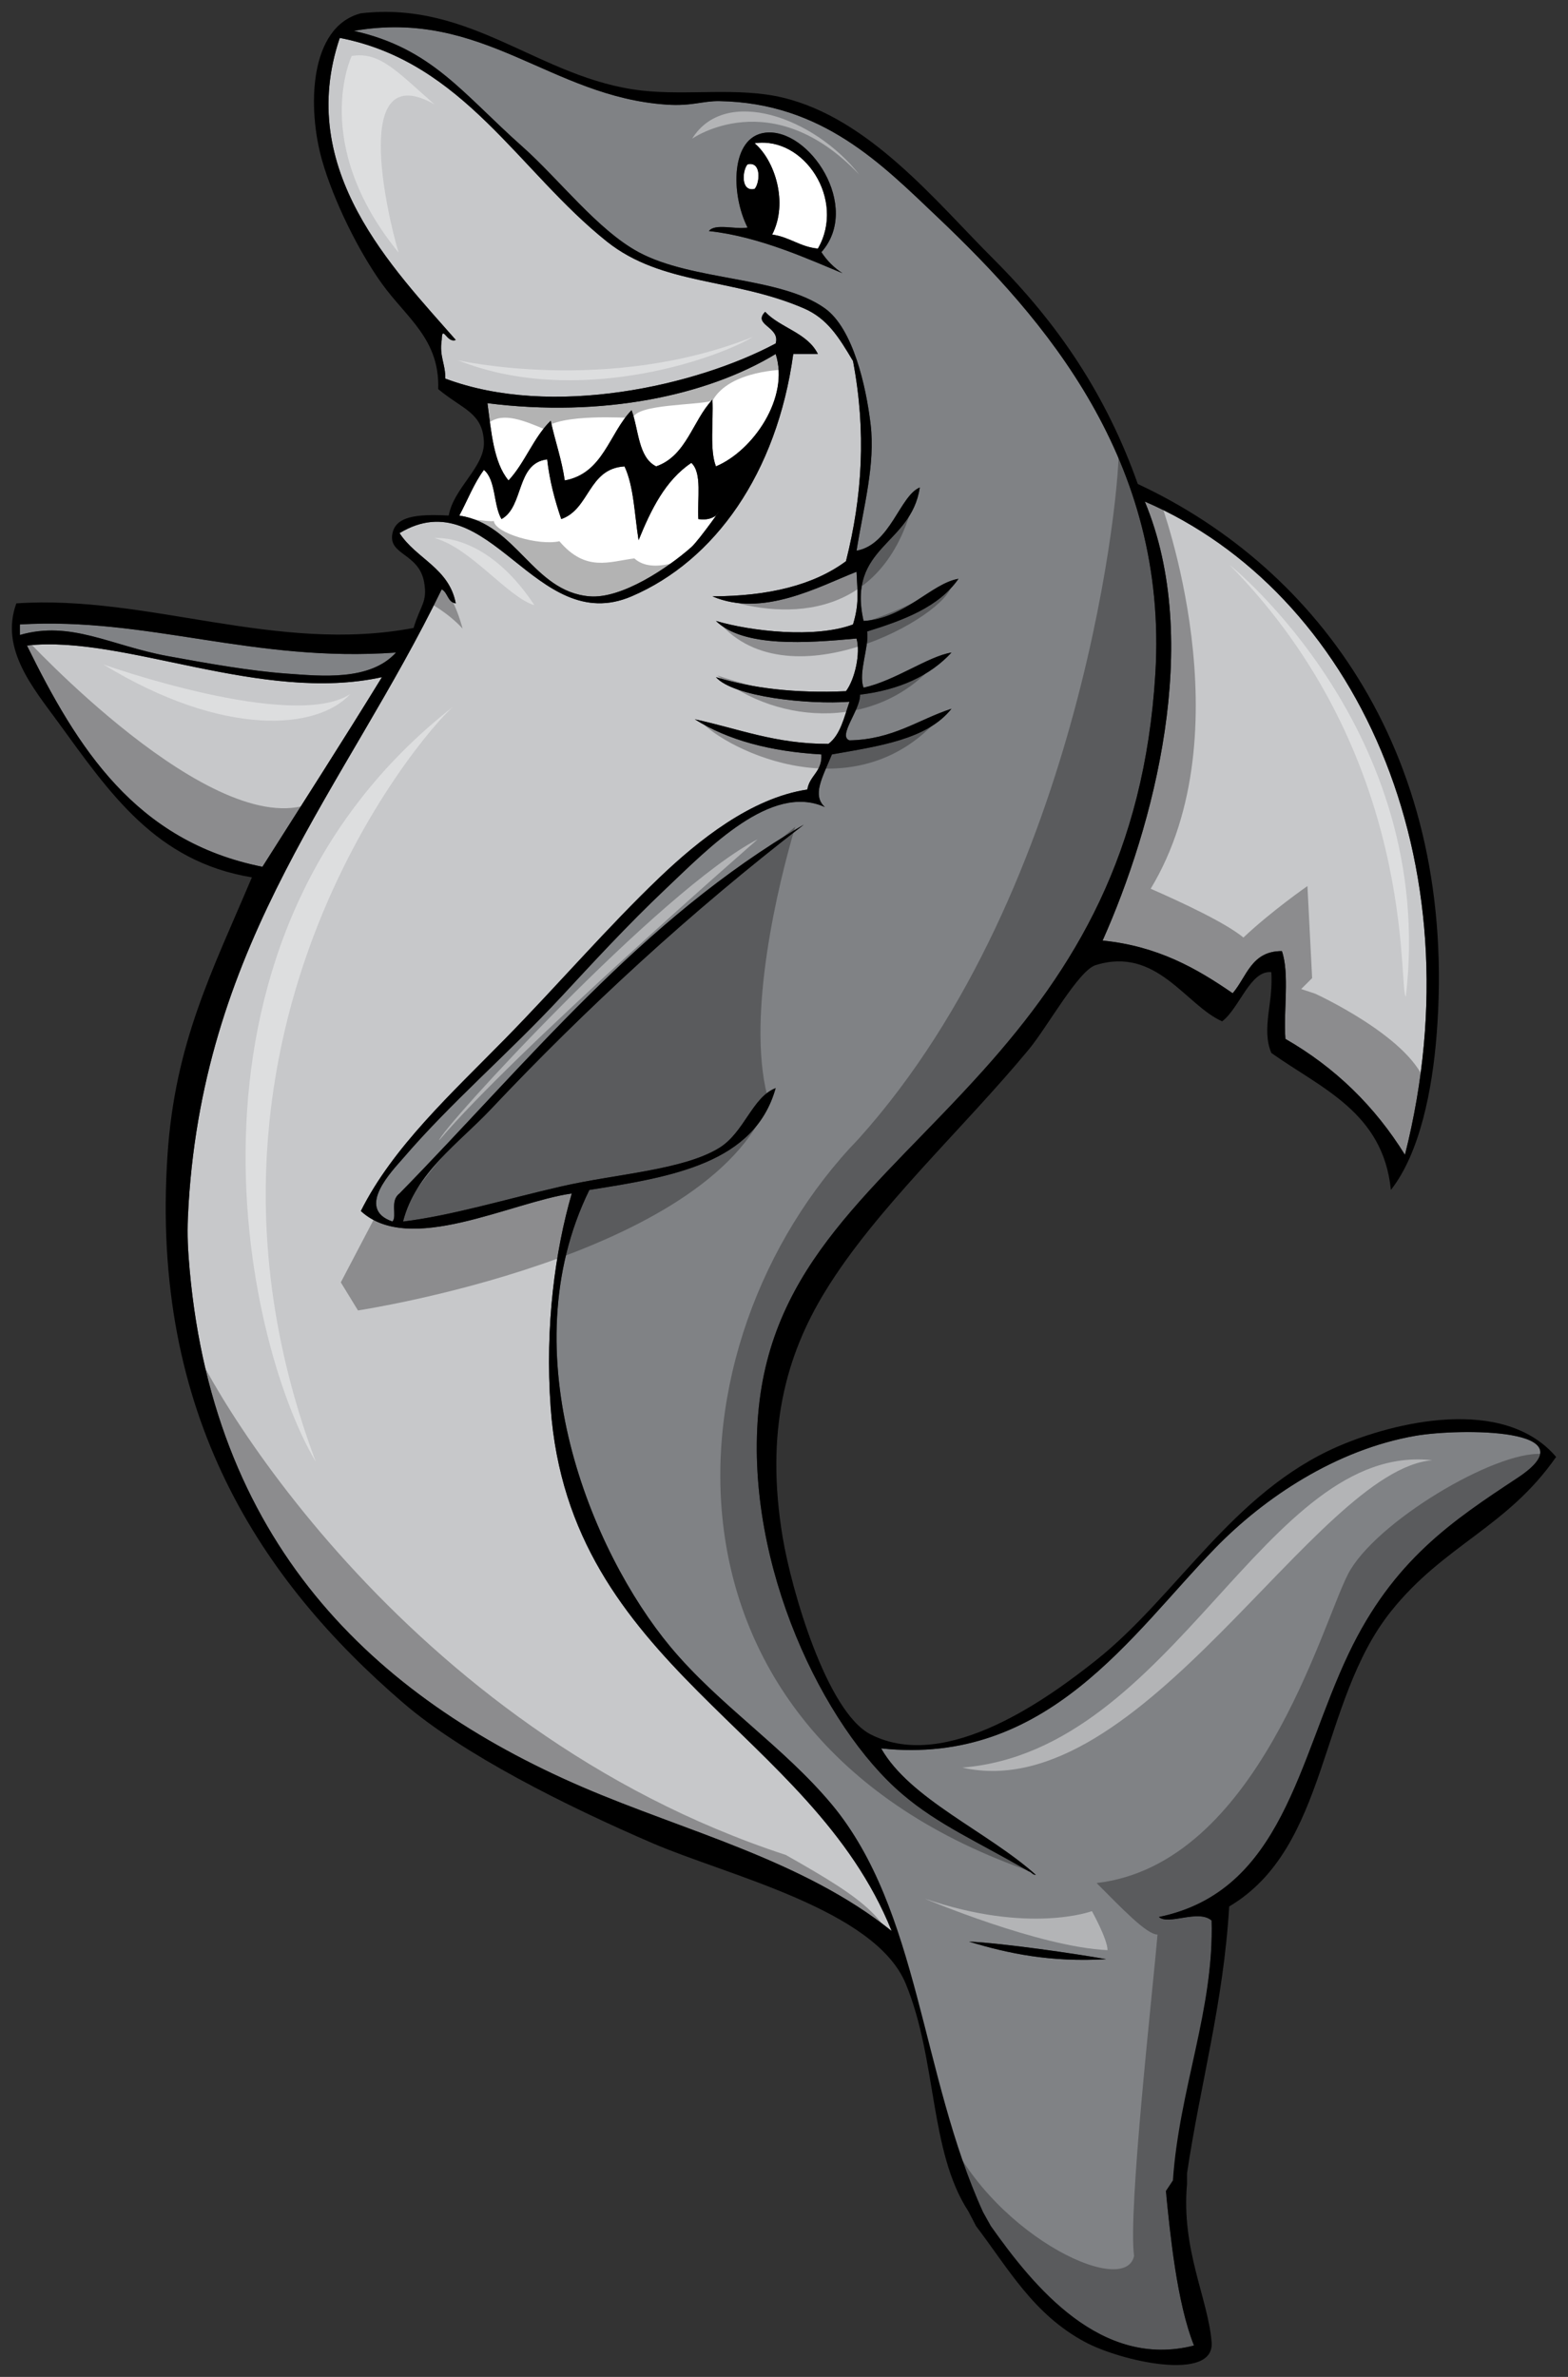
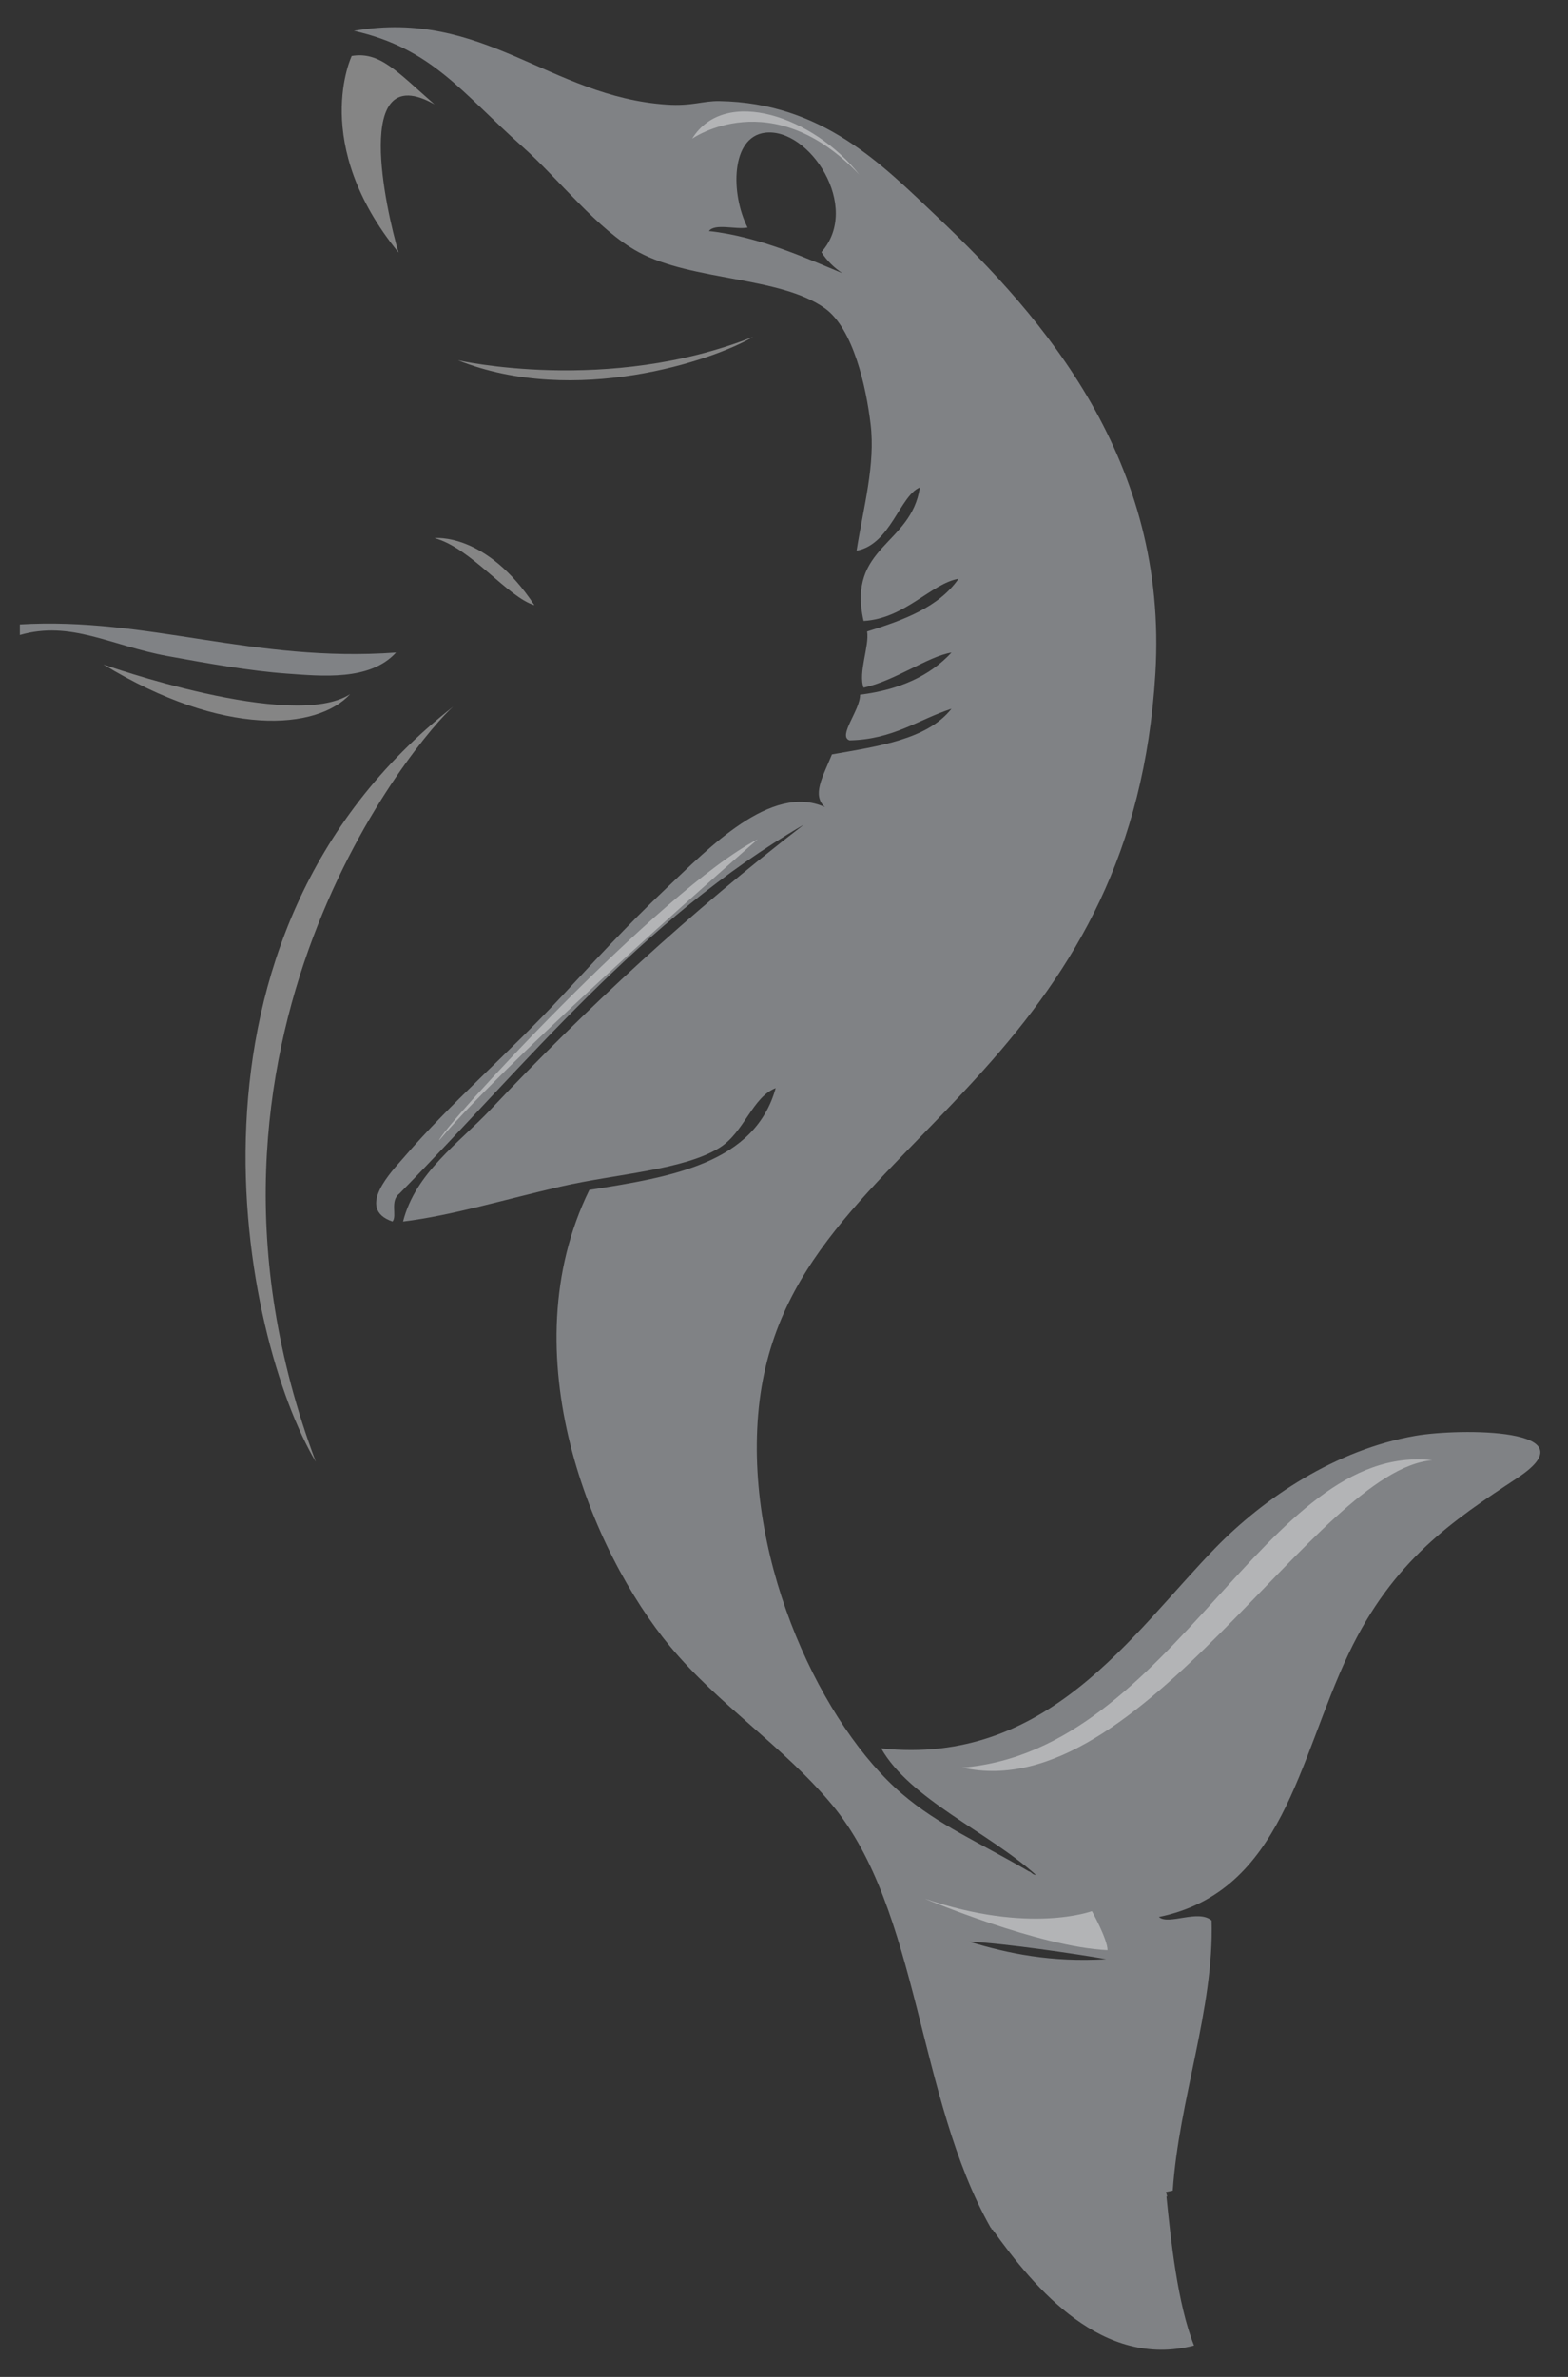
<svg xmlns="http://www.w3.org/2000/svg" version="1.1" id="layer_1" x="0px" y="0px" width="132px" height="200px" viewBox="0 0 132 200" style="enable-background:new 0 0 132 200;" xml:space="preserve">
  <rect x="0" y="0" width="132" height="200" fill="#333333" stroke="none" />
-   <path id="color2" style="fill:#C7C8CA;" d="M96.373,42.2c17.584,7.573,28.188,30.071,21.9,54.971  c-2.528-4.077-5.867-7.344-10.063-9.753c-0.174-2.389,0.359-5.482-0.296-7.389c-2.579-0.014-2.958,2.17-4.144,3.547  c-3.036-2.091-6.29-3.963-10.95-4.434C97.094,69.573,101.299,54.023,96.373,42.2z M32.155,56.976  c-10.182,2.232-21.72-3.58-29.889-2.66c4.229,8.582,9.135,16.489,19.827,18.619C25.457,67.625,28.855,62.351,32.155,56.976z   M46.36,118.449c-0.496-6.901,0.384-13.227,1.776-18.029c-5.183,0.751-13.671,5.24-17.756,1.479  c2.683-5.369,7.62-9.884,12.135-14.482c4.466-4.551,8.667-9.44,13.021-13.594c3.249-3.101,7.699-6.683,12.428-7.389  c0.188-1.193,1.27-1.492,1.185-2.955c-4.291-0.246-7.871-1.204-10.654-2.956c3.655,0.784,6.791,2.085,11.246,2.069  c1.014-0.763,1.319-2.229,1.775-3.547c-3.426,0.262-9.778-0.403-11.244-2.068c3.095,0.947,6.713,1.372,10.947,1.182  c0.763-1.02,1.237-3.206,0.89-4.433c-4.174,0.378-9.488,0.782-11.837-1.478c2.961,0.876,8.36,1.485,11.54,0.295  c0.506-1.686,0.394-2.547,0.297-4.434c-3.146,1.231-7.898,3.883-12.134,2.068c4.727-0.008,8.528-0.941,11.244-2.955  c1.381-5.458,1.716-10.921,0.593-16.845c-1.208-2.029-2.161-3.577-4.142-4.434c-5.951-2.571-11.922-1.912-16.574-5.616  C43.688,14.434,39.042,5.209,28.604,3.189c-3.77,11.141,4.533,19.432,9.765,25.416c-0.753,0.321-1.146-1.385-1.184,0  c-0.218,1.4,0.333,2.031,0.297,3.25c9.005,3.383,21.207,0.584,27.818-2.955c0.412-1.412-1.98-1.549-0.888-2.66  c1.298,1.363,3.564,1.761,4.439,3.546c-0.691,0-1.382,0-2.071,0c-1.382,10.045-6.608,17.395-13.613,20.392  c-8.112,3.471-11.977-9.872-19.532-5.32c1.391,2.157,4.168,2.929,4.733,5.912c-0.693-0.095-0.661-0.915-1.184-1.182  c-8.065,16.619-19.932,29.346-21.307,51.72c-0.101,1.631-0.121,2.777,0,4.433c1.749,24.004,15.571,37.05,33.145,44.625  c8.636,3.723,18.576,6.134,26.043,12.118C68.29,145.604,47.927,140.284,46.36,118.449z" />
  <path id="color1" style="fill:#808285;" d="M33.339,54.907c-2.192,2.415-6.311,1.978-9.174,1.774  c-3.114-0.223-6.687-0.86-10.062-1.478c-4.774-0.876-8.143-3.016-12.43-1.773c0-0.296,0-0.592,0-0.888  C12.479,51.901,21.324,55.771,33.339,54.907z M127.743,124.357c-5.437,3.588-10.458,6.905-14.206,14.778  c-4.259,8.946-5.533,20.004-15.979,22.165c0.829,0.719,3.316-0.678,4.438,0.296c0.219,7.428-2.751,15.056-3.269,22.727  c-0.193,0.041-0.38,0.079-0.57,0.119c-0.003-0.029,0.106,0.396,0.104,0.369c-0.022,0.004-0.044,0.007-0.064,0.012  c0.359,3.574,0.923,9.026,2.32,12.534c-7.698,1.969-13.357-4.711-16.97-9.774c-0.027,0.004-0.053,0.012-0.079,0.016  c0.035,0.05-0.044-0.188-0.007-0.136c-0.016,0.003-0.031,0.006-0.047,0.009c-6.21-10.924-6.015-26.801-13.38-35.629  c-4.112-4.926-9.524-8.377-13.613-13.297c-6.608-7.95-13.566-24.64-6.806-38.421c6.986-1.1,13.922-2.253,15.684-8.57  c-1.966,0.758-2.641,3.727-4.736,5.024c-3.044,1.883-8.713,2.192-13.316,3.251c-4.76,1.095-9.258,2.462-13.318,2.955  c1.054-4.121,4.692-6.584,7.399-9.457c7.965-8.445,16.85-16.628,26.341-23.938c-13.713,7.98-23.304,20.074-34.033,31.031  c-0.845,0.63-0.184,1.883-0.592,2.363c-3.195-1.083,0.057-4.35,0.886-5.319c4.046-4.717,8.872-8.814,13.318-13.595  c2.587-2.78,5.523-5.993,8.879-9.162c3.472-3.278,8.793-8.858,13.317-6.797c-1.098-1.007-0.218-2.468,0.592-4.433  c3.936-0.698,8.018-1.252,10.063-3.842c-2.825,0.922-4.91,2.586-8.583,2.659c-1.021-0.354,0.912-2.546,0.888-3.841  c3.335-0.414,5.897-1.598,7.696-3.546c-1.958,0.313-4.731,2.366-7.399,2.955c-0.474-1.248,0.5-3.52,0.296-4.728  c3.084-0.959,6.036-2.051,7.695-4.434c-2.281,0.385-4.525,3.36-7.991,3.546c-1.414-6.296,4-6.345,4.735-11.23  c-1.684,0.685-2.477,4.814-5.328,5.32c0.601-3.749,1.589-7.248,1.184-10.64c-0.379-3.181-1.468-8.047-3.846-9.753  c-3.774-2.705-11.136-2.276-15.685-4.729c-3.446-1.857-6.718-6.16-9.767-8.866c-5.073-4.502-7.618-8.273-14.205-9.753  c10.913-1.88,16.508,5.549,26.339,6.207c2.132,0.143,3.019-0.319,4.437-0.296c8.671,0.146,13.685,5.333,18.35,9.753  c8.991,8.524,19.438,20.485,18.348,38.42c-0.919,15.124-6.746,24.763-14.502,33.395c-9.015,10.035-17.872,16.178-18.939,28.964  c-1.059,12.697,5.491,26.253,12.134,31.917c3.058,2.607,6.312,3.978,10.653,6.501c0.239,0.058,0.296,0.298,0.593,0.296  c-4.056-3.633-10.592-6.366-13.022-10.64c14.01,1.499,21.107-9.64,28.114-16.845c4.13-4.248,10.158-8.292,16.87-9.458  C122.865,120.169,134.141,120.135,127.743,124.357z M70.923,22.989c-0.717-0.466-1.309-1.058-1.775-1.773  c3.396-3.814-1.025-10.499-4.735-10.048c-2.911,0.355-2.914,5.149-1.48,7.98c-0.996,0.187-2.749-0.381-3.255,0.295  C63.963,19.894,68.263,21.901,70.923,22.989z M93.118,164.849c-2.512-0.45-8.704-1.352-11.542-1.476  C84.897,164.388,88.503,165.124,93.118,164.849z" />
-   <path id="fill" style="fill:#FFFFFF;" d="M68.852,20.92c-1.522-0.153-2.374-0.978-3.848-1.182c1.39-2.697,0.204-6.269-1.478-7.683  C67.678,11.425,71.233,16.807,68.852,20.92z M62.933,13.828c-0.435,0.468-0.609,2.346,0.593,2.068  C63.958,15.428,64.135,13.55,62.933,13.828z M59.974,33.629c-1.679,1.771-2.177,4.723-4.736,5.615  c-1.517-0.749-1.461-3.072-2.071-4.729c-1.896,1.948-2.374,5.314-5.625,5.911c-0.262-1.806-0.818-3.319-1.184-5.024  c-1.45,1.41-2.168,3.548-3.55,5.024c-1.257-1.504-1.449-4.07-1.777-6.502c9.63,1.221,18.439-0.612,24.268-4.138  c1.185,3.665-1.895,8.142-5.03,9.458C59.723,37.819,60.069,35.504,59.974,33.629z M49.616,50.178  c2.73,0.235,6.642-2.423,8.581-4.137c0.673-0.595,3.1-4.07,2.073-2.661c-0.345,0.249-0.795,0.39-1.48,0.295  c-0.104-1.67,0.341-3.887-0.593-4.728c-2.183,1.464-3.382,3.912-4.438,6.502c-0.344-2.122-0.396-4.53-1.184-6.206  c-3.072,0.184-2.911,3.595-5.327,4.433c-0.524-1.544-0.973-3.167-1.184-5.024c-2.644,0.314-1.938,3.975-3.846,5.024  c-0.693-1.181-0.456-3.29-1.48-4.137c-0.841,1.13-1.381,2.56-2.071,3.842C43.496,44.109,44.838,49.768,49.616,50.178z" />
-   <path id="outline" d="M93.118,164.849c-2.512-0.45-8.704-1.352-11.542-1.476C84.897,164.388,88.503,165.124,93.118,164.849z   M81.525,186.071c-3.305-5.065-2.627-12.745-5.276-19.154c-2.581-6.251-14.983-9.097-21.307-11.822  c-7.373-3.177-15.978-7.488-21.013-11.821C22.03,133.03,12.631,119.089,14.102,97.17c0.636-9.466,3.77-15.468,7.103-23.348  C13.12,72.497,9.238,66.733,4.929,60.818c-2.126-2.917-4.959-6.216-3.553-10.049c11.093-0.749,21.869,4.26,33.442,2.068  c0.58-1.939,1.182-2.152,0.888-3.842c-0.433-2.476-3.067-2.272-2.663-4.138c0.3-1.382,1.95-1.625,4.734-1.477  c0.405-2.324,3.049-4.089,2.959-6.206c-0.104-2.466-1.791-2.72-3.847-4.434c0.142-4.199-2.658-5.984-4.735-8.866  c-1.976-2.741-4.073-7.008-5.03-10.344C25.859,9.129,25.994,2.258,30.379,1.12c9.4-1.085,15.088,5.542,23.676,6.502  c3.908,0.436,8.074-0.309,11.838,0.591c7.3,1.746,12.894,8.74,17.755,13.595c5.43,5.422,9.494,11.445,12.134,18.914  c15.257,7.116,27.025,22.973,25.154,46.4c-0.359,4.522-1.388,9.877-3.846,13.003c-0.656-6.537-5.855-8.535-10.063-11.526  c-0.873-2.029,0.215-4.46,0-6.798c-1.772-0.19-2.682,3.032-4.143,4.138c-3.081-1.363-5.51-6.34-10.653-4.729  c-1.447,0.454-4.046,5.189-5.623,7.094c-5.58,6.742-12.9,13.405-17.164,20.393c-3.271,5.359-5.053,11.709-3.551,20.687  c0.726,4.343,3.688,14.651,7.398,16.551c6.429,3.292,15.191-3.239,18.94-6.207c6.845-5.417,11.511-14.163,20.419-18.027  c4.682-2.029,13.917-4.306,18.35,0.888c-4.161,5.968-9.414,7.37-13.909,13.003c-6.084,7.622-5.207,19.838-13.613,24.825  c-0.49,8.179-2.428,14.913-3.551,22.461v0.888c-0.496,5.513,1.763,9.619,2.072,13.299c0.283,3.385-7.6,1.635-10.654,0  c-4.34-2.323-6.421-6.128-9.175-9.754L81.525,186.071z M96.373,42.2c4.926,11.823,0.721,27.373-3.551,36.941  c4.66,0.471,7.914,2.342,10.95,4.434c1.186-1.377,1.563-3.562,4.144-3.548c0.655,1.907,0.122,4.999,0.295,7.389  c4.196,2.41,7.535,5.677,10.064,9.754C124.562,72.271,113.957,49.773,96.373,42.2z M38.665,43.382  c4.831,0.727,6.173,6.386,10.951,6.797c2.73,0.235,6.642-2.423,8.581-4.137c0.673-0.595,3.1-4.07,2.073-2.66  c-0.345,0.249-0.795,0.39-1.48,0.295c-0.104-1.671,0.341-3.887-0.593-4.729c-2.183,1.465-3.382,3.912-4.438,6.503  c-0.344-2.121-0.396-4.53-1.184-6.206c-3.072,0.183-2.911,3.595-5.327,4.433c-0.524-1.544-0.973-3.166-1.184-5.024  c-2.644,0.314-1.938,3.975-3.846,5.024c-0.693-1.181-0.456-3.289-1.48-4.137C39.896,40.669,39.356,42.1,38.665,43.382z   M60.271,39.244c3.134-1.317,6.216-5.793,5.03-9.458c-5.829,3.526-14.638,5.359-24.267,4.138c0.328,2.432,0.52,4.997,1.776,6.502  c1.383-1.475,2.1-3.615,3.55-5.024c0.365,1.705,0.921,3.219,1.184,5.024c3.251-0.597,3.727-3.961,5.625-5.911  c0.609,1.657,0.554,3.98,2.071,4.729c2.559-0.892,3.057-3.842,4.736-5.615C60.069,35.504,59.723,37.819,60.271,39.244z M1.672,53.43  c4.287-1.244,7.656,0.897,12.43,1.773c3.375,0.619,6.948,1.254,10.062,1.478c2.864,0.205,6.982,0.642,9.174-1.774  c-12.016,0.864-20.859-3.006-31.667-2.364C1.672,52.839,1.672,53.134,1.672,53.43z M22.093,72.936  c3.364-5.311,6.762-10.584,10.062-15.959c-10.182,2.232-21.72-3.58-29.889-2.66C6.495,62.898,11.402,70.805,22.093,72.936z   M75.066,162.483c-6.777-16.88-27.14-22.199-28.708-44.034c-0.496-6.901,0.384-13.227,1.776-18.029  c-5.183,0.751-13.671,5.24-17.756,1.479c2.683-5.369,7.62-9.884,12.135-14.482c4.466-4.551,8.667-9.44,13.021-13.594  c3.249-3.101,7.699-6.683,12.429-7.389c0.188-1.193,1.268-1.492,1.184-2.955c-4.292-0.246-7.871-1.204-10.654-2.956  c3.655,0.784,6.791,2.085,11.246,2.069c1.015-0.763,1.319-2.229,1.775-3.547c-3.426,0.262-9.778-0.403-11.244-2.068  c3.095,0.947,6.713,1.372,10.947,1.182c0.762-1.02,1.238-3.206,0.889-4.433c-4.173,0.378-9.488,0.782-11.836-1.478  c2.961,0.876,8.36,1.485,11.54,0.295c0.506-1.686,0.394-2.547,0.296-4.434c-3.146,1.231-7.897,3.883-12.133,2.068  c4.727-0.008,8.527-0.941,11.244-2.955c1.38-5.458,1.716-10.921,0.593-16.845c-1.208-2.029-2.161-3.577-4.142-4.434  c-5.951-2.571-11.922-1.912-16.574-5.616c-7.407-5.894-12.052-15.119-22.49-17.139c-3.77,11.141,4.533,19.432,9.765,25.416  c-0.753,0.321-1.146-1.385-1.184,0c-0.218,1.4,0.333,2.031,0.297,3.25c9.005,3.383,21.207,0.584,27.818-2.955  c0.412-1.412-1.98-1.549-0.888-2.66c1.298,1.363,3.564,1.761,4.439,3.546c-0.691,0-1.382,0-2.071,0  c-1.382,10.045-6.608,17.395-13.613,20.392c-8.112,3.471-11.977-9.872-19.532-5.32c1.391,2.157,4.168,2.929,4.733,5.912  c-0.693-0.095-0.661-0.915-1.184-1.182c-8.065,16.619-19.932,29.346-21.307,51.72c-0.101,1.631-0.121,2.777,0,4.433  c1.749,24.004,15.571,37.05,33.145,44.625C57.66,154.088,67.599,156.499,75.066,162.483z M98.74,183.467  c0.52-7.672,3.476-14.442,3.258-21.869c-1.123-0.974-3.609,0.423-4.438-0.296c10.446-2.161,11.72-13.219,15.979-22.165  c3.747-7.872,8.77-11.189,14.205-14.778c6.396-4.223-4.878-4.188-8.582-3.546c-6.711,1.166-12.74,5.21-16.87,9.458  c-7.007,7.205-14.104,18.344-28.114,16.845c2.431,4.273,8.967,7.007,13.023,10.64c-0.297,0.002-0.353-0.239-0.593-0.296  c-4.342-2.523-7.596-3.894-10.653-6.501c-6.643-5.664-13.193-19.22-12.134-31.917c1.066-12.787,9.925-18.93,18.94-28.964  c7.755-8.633,13.582-18.271,14.501-33.396c1.091-17.935-9.356-29.896-18.348-38.42c-4.664-4.421-9.678-9.608-18.35-9.753  c-1.419-0.023-2.305,0.438-4.438,0.296c-9.83-0.658-15.425-8.087-26.339-6.207c6.586,1.479,9.132,5.25,14.204,9.753  c3.049,2.706,6.32,7.008,9.768,8.866c4.548,2.453,11.911,2.025,15.684,4.729c2.379,1.705,3.467,6.57,3.847,9.752  c0.403,3.393-0.585,6.893-1.184,10.64c2.85-0.504,3.643-4.634,5.327-5.32c-0.735,4.884-6.149,4.934-4.735,11.23  c3.466-0.186,5.709-3.162,7.99-3.546c-1.658,2.383-4.61,3.475-7.694,4.434c0.204,1.208-0.769,3.481-0.296,4.729  c2.668-0.589,5.441-2.642,7.399-2.956c-1.799,1.948-4.36,3.132-7.695,3.546c0.024,1.295-1.911,3.487-0.889,3.841  c3.674-0.074,5.758-1.737,8.583-2.659c-2.045,2.59-6.126,3.144-10.063,3.842c-0.809,1.965-1.688,3.426-0.592,4.433  c-4.524-2.061-9.846,3.518-13.317,6.797c-3.355,3.169-6.292,6.382-8.878,9.162c-4.447,4.78-9.273,8.877-13.318,13.594  c-0.83,0.97-4.081,4.236-0.886,5.319c0.408-0.48-0.253-1.733,0.592-2.363c10.73-10.957,20.321-23.051,34.033-31.031  c-9.49,7.31-18.375,15.493-26.34,23.938c-2.708,2.873-6.345,5.337-7.399,9.457c4.06-0.492,8.559-1.86,13.318-2.955  c4.603-1.058,10.273-1.367,13.315-3.251c2.096-1.296,2.771-4.265,4.737-5.023c-1.763,6.318-8.698,7.47-15.684,8.57  c-6.76,13.783,0.198,30.471,6.806,38.421c4.09,4.92,9.501,8.372,13.613,13.297c7.365,8.828,7.492,22.805,12.725,34.283l0.654,1.174  c3.602,5.093,9.268,12.064,17.103,10.058c-1.459-3.663-2.011-9.455-2.368-13.004L98.74,183.467z M70.923,22.989  c-2.66-1.087-6.96-3.095-11.245-3.546c0.506-0.676,2.259-0.108,3.255-0.295c-1.433-2.831-1.431-7.625,1.48-7.98  c3.71-0.451,8.13,6.234,4.735,10.048C69.615,21.932,70.206,22.523,70.923,22.989z M62.933,13.828  c-0.435,0.468-0.609,2.346,0.593,2.068C63.958,15.428,64.135,13.55,62.933,13.828z M68.852,20.92  c2.382-4.113-1.174-9.495-5.327-8.865c1.683,1.414,2.868,4.986,1.479,7.683C66.478,19.942,67.329,20.767,68.852,20.92z" />
-   <path id="shadow" style="opacity:0.3;" d="M94.156,37.664l1.517,3.484c-0.023-0.067-0.047-0.135-0.07-0.202  c0.263-0.131,2.104,1.313,2.104,1.313s7.18,19.24-0.838,32.522c2.595,1.135,6.328,2.876,7.806,4.106  c2.366-2.232,5.39-4.332,5.39-4.332l0.395,7.746l-0.921,0.919l1.184,0.394c0,0,7.756,3.544,9.202,7.352  c-0.526,2.626,0,4.464-2.63,7.483c-0.394-1.969-4.731-8.402-10.253-10.503c-0.132-3.282,0-6.958,0-6.958s-3.023,2.101-3.944,4.333  c-0.521-0.782-6.221-6.731-11.703-5.029c-5.036,7.571-11.632,14.578-16.167,19.602c-18.273,20.611-9.202,33.477-6.048,41.485  c3.682,8.271,7.888,9.452,17.748,16.148C53.667,146.105,55.77,112.89,72.282,95.822C91.292,74.686,94.419,40.158,94.156,37.664z   M64.709,92.672c-1.578,2.101-2.235,3.02-2.235,3.02s-0.251,0.086-0.804,0.264c1.211-0.986,2.263-2.236,2.907-3.809  c-1.709-6.827,0.921-17.723,2.367-22.581c0,0-31.157,25.994-33.522,33.477l-1.84-0.656l-2.892,5.514l1.446,2.363  C30.135,110.264,59.713,105.8,64.709,92.672z M22.378,73.504c0,0,2.498-2.626,3.813-5.908C17.909,70.879,2.002,53.549,2.002,53.549  c4.47,15.492,18.93,19.955,18.93,19.955H22.378z M113.481,132.45c-2.235,4.333-7.625,24.419-21.165,25.994  c2.103,2.101,4.206,4.333,5.127,4.333c-0.396,4.726-2.498,23.237-1.973,27.044c-0.788,3.676-12.62-2.101-16.17-11.422  c2.104,7.353,10.255,22.844,22.217,19.43c-1.183-4.069-2.497-13.784-2.497-13.784l3.023-16.936l0.526-7.09l1.84-1.443l4.471-5.383  c0,0,4.731-15.098,8.019-18.117c2.76-3.15,12.488-11.29,12.488-11.29l0.394-1.444C125.839,122.079,115.716,128.118,113.481,132.45z   M66.155,156.081c-32.313-10.586-49.239-40.006-50.659-44.803c6.932,28.993,28.867,38.251,36.46,41.127  c7.493,0.263,21.823,9.715,24.058,13.522C74.963,161.464,73.123,160.021,66.155,156.081z M15.497,111.278  c-0.029-0.119-0.058-0.238-0.085-0.358C15.426,111.018,15.455,111.138,15.497,111.278z M41.177,35.564  c1.183-0.919,3.024-0.131,4.601,0.525c1.315-1.313,6.967-0.919,7.494-0.919c0.394-1.182,5.258-1.05,6.705-1.444  c1.445-2.625,6.179-2.625,6.179-2.625s0.131-1.707,0-2.363c-15.25,7.352-26.292,4.201-26.292,4.201S40.257,34.776,41.177,35.564z   M42.36,45.672l2.629,2.494l2.498,1.576c0,0,2.366,3.02,10.517-2.888c0,0-3.024,1.575-4.602,0.131  c-2.104,0.262-4.075,1.182-6.31-1.444c-1.709,0.394-5.39-0.656-5.522-1.706c-0.263,0.131-3.417-0.394-3.417-0.394l2.104,0.788  L42.36,45.672z M38.942,52.893c-1.052-3.938-3.024-4.989-3.024-4.989l0.131,2.757C36.05,50.661,37.759,51.58,38.942,52.893z   M77.065,41.471c0,0-3.285,8.665-16.169,8.927C66.023,52.106,74.7,52.368,77.065,41.471z M60.765,52.63  c6.31,6.695,19.982-1.444,19.325-3.676C68.521,56.044,60.765,52.63,60.765,52.63z M79.301,55.125  c-1.314,1.313-5.916,6.039-18.931,1.707C65.498,61.032,74.305,61.689,79.301,55.125z M79.433,59.982  c-1.446,1.181-8.151,5.776-20.508,0.656C61.16,63.133,72.334,68.647,79.433,59.982z" />
-   <path id="highlight" style="opacity:0.4;fill:#FFFFFF;" d="M33.553,21.253c-7.493-9.19-3.944-16.542-3.944-16.542  c2.366-0.394,3.812,1.313,6.967,4.07C29.609,4.843,32.5,17.709,33.553,21.253z M58.268,11.67c0,0,6.704-4.726,14.066,3.02  C68.521,9.832,61.028,7.206,58.268,11.67z M29.477,58.407c-4.864,3.151-20.771-2.495-20.771-2.495  C18.829,62.083,26.716,61.426,29.477,58.407z M103.49,47.51c15.906,16.148,14.197,35.578,14.856,36.366  C120.974,61.426,103.49,47.51,103.49,47.51z M38.154,59.457c-24.846,19.43-17.748,53.17-11.569,63.541  C13.308,87.683,35.393,61.82,38.154,59.457z M81.01,148.73c15.118,3.413,29.711-25.075,39.57-25.862  C106.514,121.291,98.889,147.285,81.01,148.73z M44.99,50.924c-4.076-6.17-8.414-5.646-8.414-5.646  C39.6,46.066,42.755,50.267,44.99,50.924z M63.394,28.343c-12.226,4.857-24.846,1.969-24.846,1.969  C48.408,34.251,60.108,30.312,63.394,28.343z M36.971,95.954c6.31-7.483,26.818-25.337,26.818-25.337  C55.638,74.817,36.971,95.166,36.971,95.954z M77.855,159.758c0,0,9.597,4.069,15.381,4.332c0-0.919-1.314-3.282-1.314-3.282  S86.663,162.777,77.855,159.758z" />
+   <path id="highlight" style="opacity:0.4;fill:#FFFFFF;" d="M33.553,21.253c-7.493-9.19-3.944-16.542-3.944-16.542  c2.366-0.394,3.812,1.313,6.967,4.07C29.609,4.843,32.5,17.709,33.553,21.253z M58.268,11.67c0,0,6.704-4.726,14.066,3.02  C68.521,9.832,61.028,7.206,58.268,11.67z M29.477,58.407c-4.864,3.151-20.771-2.495-20.771-2.495  C18.829,62.083,26.716,61.426,29.477,58.407z M103.49,47.51C120.974,61.426,103.49,47.51,103.49,47.51z M38.154,59.457c-24.846,19.43-17.748,53.17-11.569,63.541  C13.308,87.683,35.393,61.82,38.154,59.457z M81.01,148.73c15.118,3.413,29.711-25.075,39.57-25.862  C106.514,121.291,98.889,147.285,81.01,148.73z M44.99,50.924c-4.076-6.17-8.414-5.646-8.414-5.646  C39.6,46.066,42.755,50.267,44.99,50.924z M63.394,28.343c-12.226,4.857-24.846,1.969-24.846,1.969  C48.408,34.251,60.108,30.312,63.394,28.343z M36.971,95.954c6.31-7.483,26.818-25.337,26.818-25.337  C55.638,74.817,36.971,95.166,36.971,95.954z M77.855,159.758c0,0,9.597,4.069,15.381,4.332c0-0.919-1.314-3.282-1.314-3.282  S86.663,162.777,77.855,159.758z" />
</svg>